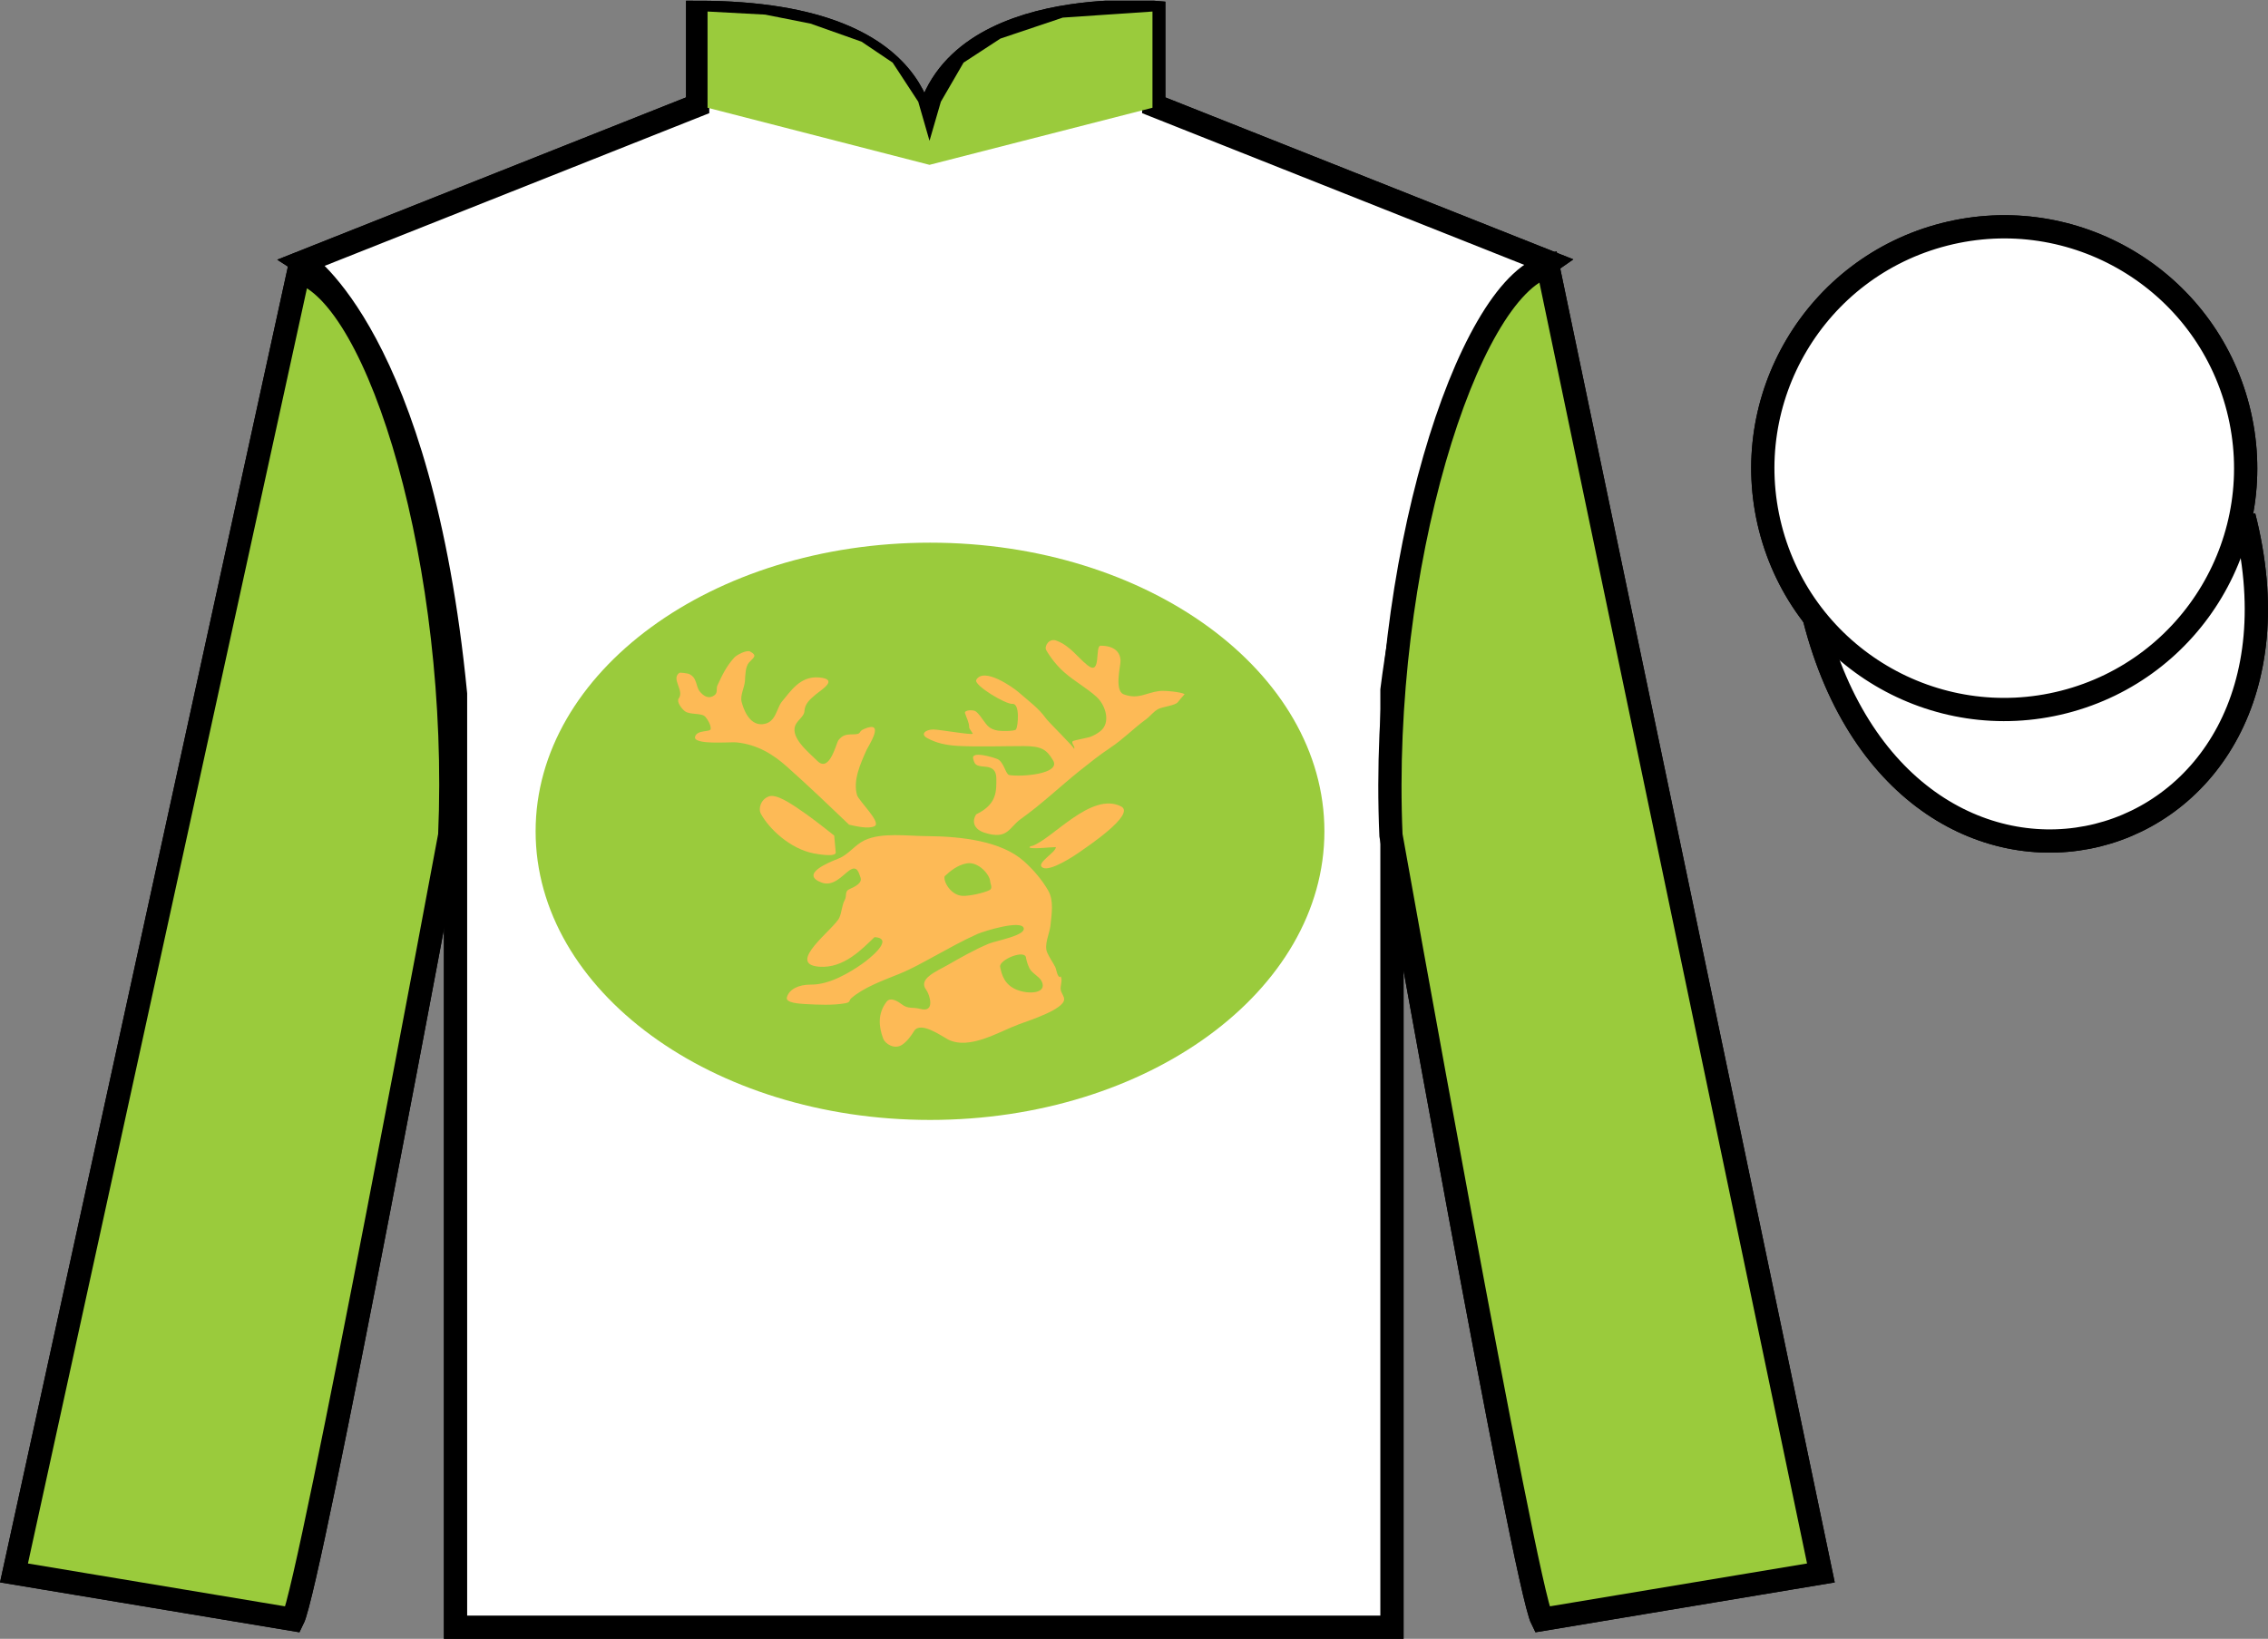
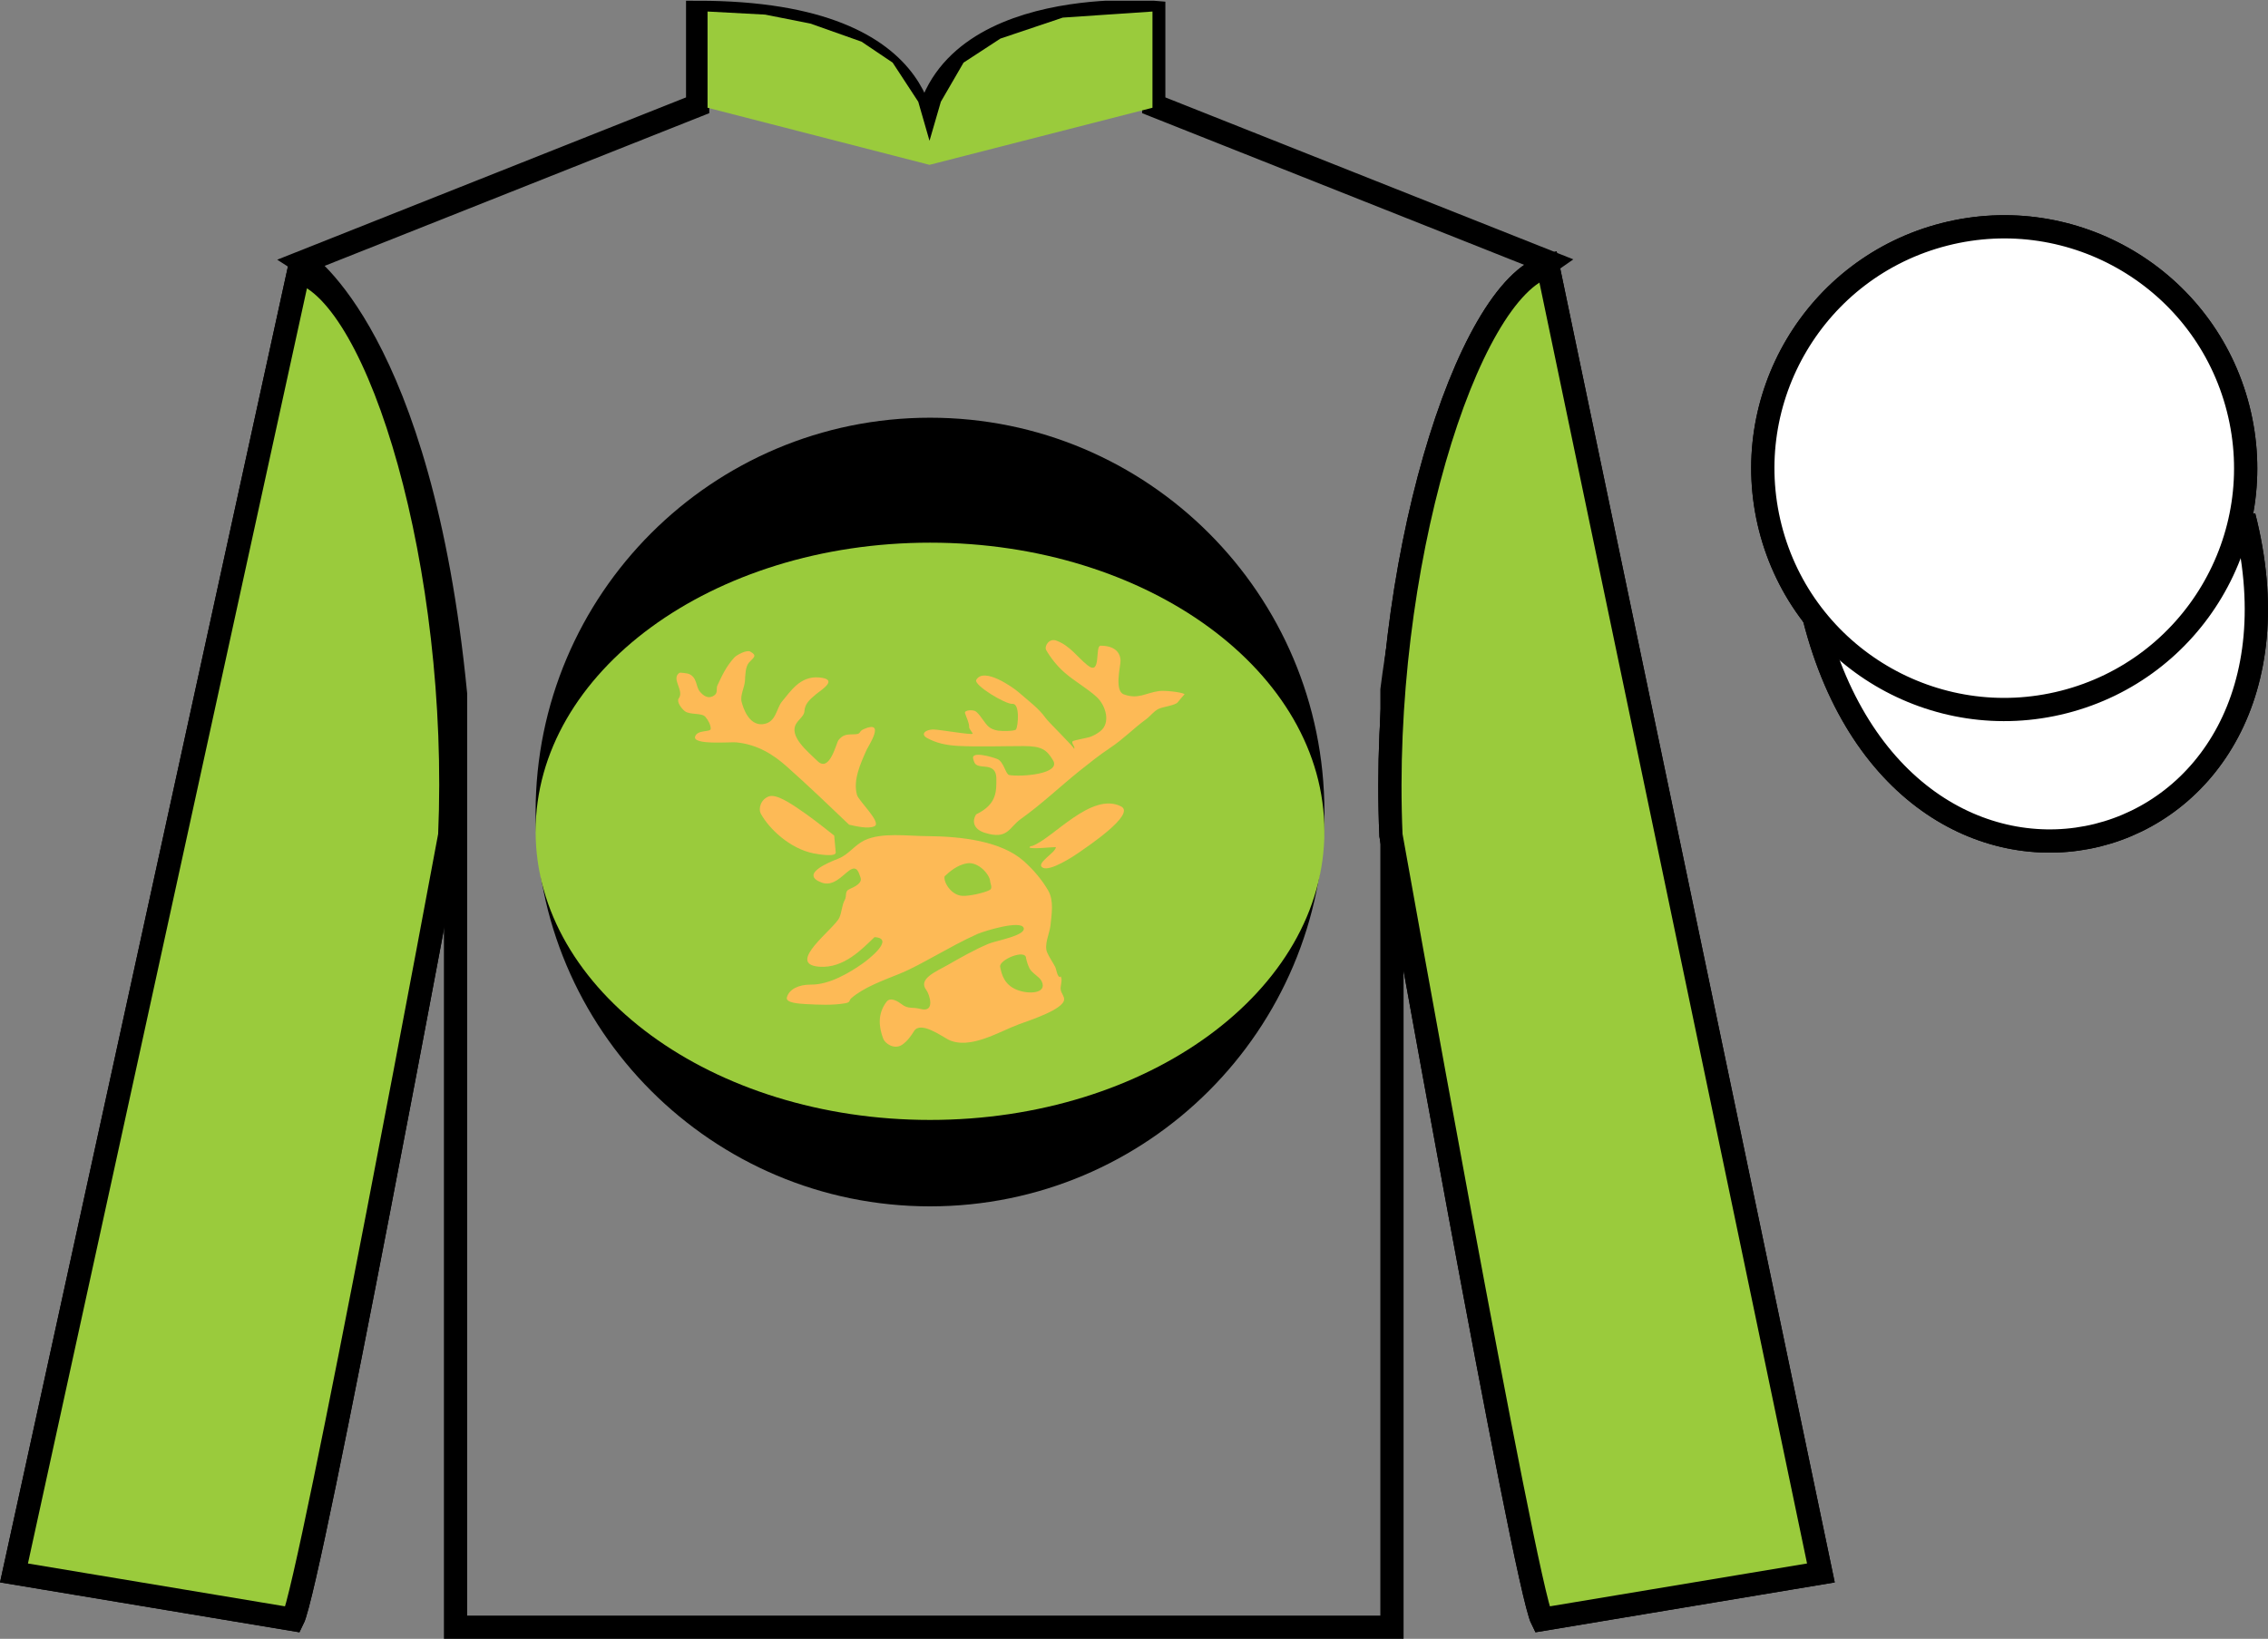
<svg xmlns="http://www.w3.org/2000/svg" width="97.59pt" height="70.53pt" viewBox="0 0 97.59 70.53" version="1.1">
  <rect x="0" y="0" width="97.59" height="70.53" fill="#808080" stroke="none" />
  <defs>
    <clipPath id="clip1">
      <path d="M 0 70.531 L 97.59 70.531 L 97.59 0.031 L 0 0.031 L 0 70.531 Z M 0 70.531 " />
    </clipPath>
  </defs>
  <g id="surface0">
    <g clip-path="url(#clip1)" clip-rule="nonzero">
-       <path style=" stroke:none;fill-rule:nonzero;fill:rgb(100%,100%,100%);fill-opacity:1;" d="M 13.02 11.281 C 13.02 11.281 18.102 14.531 19.602 29.863 C 19.602 29.863 19.602 44.863 19.602 70.031 L 59.895 70.031 L 59.895 29.695 C 59.895 29.695 61.684 14.695 66.645 11.281 L 49.645 4.531 L 49.645 0.531 C 49.645 0.531 39.754 -0.305 39.754 6.531 C 39.754 6.531 40.77 0.531 30.02 0.531 L 30.02 4.531 L 13.02 11.281 " />
-       <path style="fill:none;stroke-width:10;stroke-linecap:butt;stroke-linejoin:miter;stroke:rgb(0%,0%,0%);stroke-opacity:1;stroke-miterlimit:4;" d="M 130.195 592.487 C 130.195 592.487 181.016 559.987 196.016 406.667 C 196.016 406.667 196.016 256.667 196.016 4.987 L 598.945 4.987 L 598.945 408.347 C 598.945 408.347 616.836 558.347 666.445 592.487 L 496.445 659.987 L 496.445 699.987 C 496.445 699.987 397.539 708.347 397.539 639.987 C 397.539 639.987 407.695 699.987 300.195 699.987 L 300.195 659.987 L 130.195 592.487 Z M 130.195 592.487 " transform="matrix(0.1,0,0,-0.1,0,70.53)" />
      <path style=" stroke:none;fill-rule:nonzero;fill:rgb(0%,0%,0%);fill-opacity:1;" d="M 40.02 51.918 C 49.391 51.918 56.988 44.32 56.988 34.945 C 56.988 25.574 49.391 17.977 40.02 17.977 C 30.645 17.977 23.047 25.574 23.047 34.945 C 23.047 44.32 30.645 51.918 40.02 51.918 " />
      <path style="fill:none;stroke-width:10;stroke-linecap:butt;stroke-linejoin:miter;stroke:rgb(0%,0%,0%);stroke-opacity:1;stroke-miterlimit:4;" d="M 126.016 8.347 C 133.516 23.347 193.516 345.847 193.516 345.847 C 198.516 460.847 163.516 578.347 128.516 588.347 L 6.016 28.347 L 126.016 8.347 Z M 126.016 8.347 " transform="matrix(0.1,0,0,-0.1,0,70.53)" />
      <path style="fill:none;stroke-width:10;stroke-linecap:butt;stroke-linejoin:miter;stroke:rgb(0%,0%,0%);stroke-opacity:1;stroke-miterlimit:4;" d="M 783.516 28.347 L 666.016 590.847 C 631.016 580.847 593.516 460.847 598.516 345.847 C 598.516 345.847 656.016 23.347 663.516 8.347 L 783.516 28.347 Z M 783.516 28.347 " transform="matrix(0.1,0,0,-0.1,0,70.53)" />
-       <path style="fill:none;stroke-width:10;stroke-linecap:butt;stroke-linejoin:miter;stroke:rgb(0%,0%,0%);stroke-opacity:1;stroke-miterlimit:4;" d="M 866.719 486.902 C 876.055 489.284 881.719 498.777 879.336 508.113 C 876.953 517.448 867.422 523.112 858.086 520.73 C 848.75 518.347 843.125 508.816 845.508 499.48 C 847.891 490.144 857.383 484.519 866.719 486.902 Z M 866.719 486.902 " transform="matrix(0.1,0,0,-0.1,0,70.53)" />
+       <path style="fill:none;stroke-width:10;stroke-linecap:butt;stroke-linejoin:miter;stroke:rgb(0%,0%,0%);stroke-opacity:1;stroke-miterlimit:4;" d="M 866.719 486.902 C 876.055 489.284 881.719 498.777 879.336 508.113 C 848.75 518.347 843.125 508.816 845.508 499.48 C 847.891 490.144 857.383 484.519 866.719 486.902 Z M 866.719 486.902 " transform="matrix(0.1,0,0,-0.1,0,70.53)" />
      <path style="fill:none;stroke-width:10;stroke-linecap:butt;stroke-linejoin:miter;stroke:rgb(0%,0%,0%);stroke-opacity:1;stroke-miterlimit:4;" d="M 780.703 439.245 C 820.391 283.62 1004.336 331.198 965.547 483.191 " transform="matrix(0.1,0,0,-0.1,0,70.53)" />
      <path style=" stroke:none;fill-rule:nonzero;fill:rgb(65.518%,66.354%,67.358%);fill-opacity:1;" d="M 88.809 30.211 C 94.367 28.793 97.723 23.141 96.305 17.582 C 94.887 12.023 89.23 8.668 83.672 10.086 C 78.113 11.504 74.762 17.16 76.176 22.719 C 77.594 28.273 83.254 31.629 88.809 30.211 " />
      <path style="fill:none;stroke-width:10;stroke-linecap:butt;stroke-linejoin:miter;stroke:rgb(0%,0%,0%);stroke-opacity:1;stroke-miterlimit:4;" d="M 888.086 403.191 C 943.672 417.37 977.227 473.894 963.047 529.48 C 948.867 585.066 892.305 618.62 836.719 604.441 C 781.133 590.261 747.617 533.698 761.758 478.113 C 775.938 422.566 832.539 389.011 888.086 403.191 Z M 888.086 403.191 " transform="matrix(0.1,0,0,-0.1,0,70.53)" />
-       <path style=" stroke:none;fill-rule:nonzero;fill:rgb(100%,100%,100%);fill-opacity:1;" d="M 13.02 11.281 C 13.02 11.281 18.102 14.531 19.602 29.863 C 19.602 29.863 19.602 44.863 19.602 70.031 L 59.895 70.031 L 59.895 29.695 C 59.895 29.695 61.684 14.695 66.645 11.281 L 49.645 4.531 L 49.645 0.531 C 49.645 0.531 39.754 -0.305 39.754 6.531 C 39.754 6.531 40.77 0.531 30.02 0.531 L 30.02 4.531 L 13.02 11.281 " />
      <path style="fill:none;stroke-width:10;stroke-linecap:butt;stroke-linejoin:miter;stroke:rgb(0%,0%,0%);stroke-opacity:1;stroke-miterlimit:4;" d="M 130.195 592.487 C 130.195 592.487 181.016 559.987 196.016 406.667 C 196.016 406.667 196.016 256.667 196.016 4.987 L 598.945 4.987 L 598.945 408.347 C 598.945 408.347 616.836 558.347 666.445 592.487 L 496.445 659.987 L 496.445 699.987 C 496.445 699.987 397.539 708.347 397.539 639.987 C 397.539 639.987 407.695 699.987 300.195 699.987 L 300.195 659.987 L 130.195 592.487 Z M 130.195 592.487 " transform="matrix(0.1,0,0,-0.1,0,70.53)" />
      <path style=" stroke:none;fill-rule:nonzero;fill:rgb(60.285%,79.322%,23.549%);fill-opacity:1;" d="M 40.02 48.199 C 49.391 48.199 56.988 42.637 56.988 35.777 C 56.988 28.918 49.391 23.355 40.02 23.355 C 30.645 23.355 23.047 28.918 23.047 35.777 C 23.047 42.637 30.645 48.199 40.02 48.199 " />
      <path style=" stroke:none;fill-rule:nonzero;fill:rgb(60.285%,79.322%,23.549%);fill-opacity:1;" d="M 12.602 69.695 C 13.352 68.195 19.352 35.945 19.352 35.945 C 19.852 24.445 16.352 12.695 12.852 11.695 L 0.602 67.695 L 12.602 69.695 " />
      <path style="fill:none;stroke-width:10;stroke-linecap:butt;stroke-linejoin:miter;stroke:rgb(0%,0%,0%);stroke-opacity:1;stroke-miterlimit:4;" d="M 126.016 8.347 C 133.516 23.347 193.516 345.847 193.516 345.847 C 198.516 460.847 163.516 578.347 128.516 588.347 L 6.016 28.347 L 126.016 8.347 Z M 126.016 8.347 " transform="matrix(0.1,0,0,-0.1,0,70.53)" />
      <path style=" stroke:none;fill-rule:nonzero;fill:rgb(60.285%,79.322%,23.549%);fill-opacity:1;" d="M 78.352 67.695 L 66.602 11.445 C 63.102 12.445 59.352 24.445 59.852 35.945 C 59.852 35.945 65.602 68.195 66.352 69.695 L 78.352 67.695 " />
      <path style="fill:none;stroke-width:10;stroke-linecap:butt;stroke-linejoin:miter;stroke:rgb(0%,0%,0%);stroke-opacity:1;stroke-miterlimit:4;" d="M 783.516 28.347 L 666.016 590.847 C 631.016 580.847 593.516 460.847 598.516 345.847 C 598.516 345.847 656.016 23.347 663.516 8.347 L 783.516 28.347 Z M 783.516 28.347 " transform="matrix(0.1,0,0,-0.1,0,70.53)" />
      <path style="fill:none;stroke-width:10;stroke-linecap:butt;stroke-linejoin:miter;stroke:rgb(0%,0%,0%);stroke-opacity:1;stroke-miterlimit:4;" d="M 866.719 486.902 C 876.055 489.284 881.719 498.777 879.336 508.113 C 876.953 517.448 867.422 523.112 858.086 520.73 C 848.75 518.347 843.125 508.816 845.508 499.48 C 847.891 490.144 857.383 484.519 866.719 486.902 Z M 866.719 486.902 " transform="matrix(0.1,0,0,-0.1,0,70.53)" />
      <path style="fill-rule:nonzero;fill:rgb(100%,100%,100%);fill-opacity:1;stroke-width:10;stroke-linecap:butt;stroke-linejoin:miter;stroke:rgb(0%,0%,0%);stroke-opacity:1;stroke-miterlimit:4;" d="M 780.703 439.245 C 820.391 283.62 1004.336 331.198 965.547 483.191 " transform="matrix(0.1,0,0,-0.1,0,70.53)" />
      <path style=" stroke:none;fill-rule:nonzero;fill:rgb(100%,100%,100%);fill-opacity:1;" d="M 88.809 30.211 C 94.367 28.793 97.723 23.141 96.305 17.582 C 94.887 12.023 89.23 8.668 83.672 10.086 C 78.113 11.504 74.762 17.16 76.176 22.719 C 77.594 28.273 83.254 31.629 88.809 30.211 " />
      <path style="fill:none;stroke-width:10;stroke-linecap:butt;stroke-linejoin:miter;stroke:rgb(0%,0%,0%);stroke-opacity:1;stroke-miterlimit:4;" d="M 888.086 403.191 C 943.672 417.37 977.227 473.894 963.047 529.48 C 948.867 585.066 892.305 618.62 836.719 604.441 C 781.133 590.261 747.617 533.698 761.758 478.113 C 775.938 422.566 832.539 389.011 888.086 403.191 Z M 888.086 403.191 " transform="matrix(0.1,0,0,-0.1,0,70.53)" />
      <path style=" stroke:none;fill-rule:nonzero;fill:rgb(99.094%,72.934%,33.724%);fill-opacity:1;" d="M 44.418 36.406 C 45.305 36.09 46.957 34.066 48.234 34.703 C 48.902 35.035 46.75 36.461 46.414 36.699 C 46.219 36.836 45.191 37.516 44.871 37.344 C 44.531 37.164 45.426 36.703 45.434 36.457 C 45.23 36.457 44.477 36.547 44.301 36.48 C 44.297 36.438 44.336 36.414 44.418 36.406 " />
      <path style=" stroke:none;fill-rule:nonzero;fill:rgb(99.094%,72.934%,33.724%);fill-opacity:1;" d="M 42.004 35.047 C 41.816 35.34 41.891 35.684 42.359 35.836 C 43.371 36.16 43.41 35.613 43.926 35.246 C 44.828 34.602 45.594 33.867 46.434 33.191 C 46.863 32.852 47.289 32.504 47.766 32.188 C 48.348 31.801 48.766 31.355 49.312 30.957 C 49.496 30.824 49.633 30.621 49.844 30.512 C 50.035 30.414 50.586 30.363 50.684 30.215 C 50.711 30.176 50.969 29.875 50.973 29.875 C 50.828 29.781 50.117 29.711 49.891 29.738 C 49.277 29.82 48.988 30.113 48.355 29.883 C 47.945 29.734 48.211 28.695 48.215 28.453 C 48.219 28.09 47.969 27.789 47.359 27.789 C 47.098 27.789 47.406 29.121 46.793 28.629 C 46.348 28.273 46.062 27.805 45.465 27.574 C 45.137 27.445 44.926 27.816 45.016 27.977 C 45.207 28.309 45.484 28.664 45.812 28.949 C 46.238 29.324 46.77 29.613 47.184 29.992 C 47.586 30.359 47.805 31.117 47.34 31.473 C 47.215 31.57 47.078 31.652 46.906 31.715 C 46.816 31.75 46.195 31.863 46.16 31.898 C 46.074 31.992 46.289 32.141 46.215 32.23 C 46.254 32.184 45.129 31.094 44.996 30.906 C 44.691 30.477 44.262 30.172 43.832 29.793 C 43.602 29.59 42.336 28.691 42.008 29.258 C 41.879 29.484 43.281 30.32 43.562 30.293 C 43.895 30.262 43.809 31.25 43.719 31.391 C 43.664 31.477 43.078 31.465 42.945 31.445 C 42.57 31.383 42.473 31.219 42.305 30.992 C 42.211 30.863 42.133 30.742 42.004 30.629 C 41.887 30.527 41.484 30.555 41.523 30.691 C 41.59 30.902 41.703 31.09 41.703 31.305 C 41.703 31.367 41.859 31.555 41.855 31.574 C 41.832 31.648 40.426 31.395 40.156 31.395 C 39.84 31.395 39.582 31.59 39.891 31.762 C 40.285 31.98 40.715 32.074 41.227 32.102 C 42.148 32.148 43.117 32.109 44.039 32.109 C 44.828 32.109 45.039 32.266 45.312 32.723 C 45.668 33.312 43.941 33.445 43.426 33.355 C 43.27 33.328 43.195 32.785 42.918 32.668 C 42.734 32.59 41.777 32.301 41.875 32.656 C 41.941 32.887 41.957 32.969 42.391 32.996 C 42.93 33.035 42.871 33.434 42.871 33.715 C 42.871 34.285 42.715 34.699 42.004 35.047 " />
      <path style=" stroke:none;fill-rule:nonzero;fill:rgb(99.094%,72.934%,33.724%);fill-opacity:1;" d="M 36.535 35.492 C 36.812 35.555 37.375 35.691 37.633 35.555 C 37.941 35.395 36.949 34.473 36.875 34.211 C 36.699 33.578 37.02 32.875 37.289 32.273 C 37.363 32.109 38.125 30.965 37.176 31.375 C 36.891 31.496 37.125 31.605 36.676 31.605 C 36.352 31.605 36.238 31.668 36.082 31.848 C 35.984 31.961 35.707 33.27 35.176 32.754 C 34.762 32.344 33.91 31.676 34.273 31.125 C 34.383 30.953 34.602 30.801 34.613 30.617 C 34.629 30.297 34.828 30.113 35.121 29.871 C 35.367 29.672 36.098 29.23 35.246 29.156 C 34.414 29.082 34.004 29.781 33.66 30.176 C 33.398 30.477 33.406 31.117 32.805 31.168 C 32.215 31.215 31.977 30.461 31.91 30.203 C 31.84 29.93 32.035 29.586 32.055 29.305 C 32.07 29.09 32.066 28.691 32.234 28.508 C 32.434 28.289 32.598 28.223 32.285 28.043 C 32.129 27.953 31.695 28.191 31.602 28.293 C 31.242 28.684 31.07 29.074 30.867 29.504 C 30.809 29.633 30.895 29.809 30.746 29.918 C 30.465 30.125 30.242 29.914 30.113 29.762 C 29.93 29.539 30.008 29.152 29.633 29 C 29.598 28.984 29.266 28.934 29.234 28.957 C 28.859 29.219 29.461 29.715 29.203 30.062 C 29.105 30.195 29.324 30.5 29.465 30.605 C 29.691 30.781 30.188 30.664 30.352 30.852 C 30.473 30.988 30.586 31.207 30.582 31.367 C 30.574 31.523 30.012 31.391 29.91 31.699 C 29.789 32.074 31.418 31.926 31.68 31.949 C 32.621 32.043 33.297 32.496 33.84 32.977 C 34.773 33.805 35.648 34.645 36.535 35.492 " />
      <path style=" stroke:none;fill-rule:nonzero;fill:rgb(99.094%,72.934%,33.724%);fill-opacity:1;" d="M 35.895 35.961 C 35.367 35.543 34.836 35.121 34.25 34.734 C 34.031 34.594 33.402 34.16 33.09 34.273 C 32.734 34.395 32.617 34.805 32.742 35.027 C 33.086 35.656 33.973 36.52 35.008 36.727 C 35.168 36.758 35.984 36.902 35.961 36.684 C 35.941 36.441 35.918 36.203 35.895 35.961 " />
      <path style=" stroke:none;fill-rule:nonzero;fill:rgb(99.094%,72.934%,33.724%);fill-opacity:1;" d="M 43.734 42.59 C 43.23 42.379 43.102 41.965 43.035 41.609 C 42.98 41.301 44.152 40.82 44.152 41.246 C 44.184 41.391 44.227 41.531 44.297 41.672 C 44.402 41.887 44.723 42.027 44.82 42.227 C 45.082 42.762 44.258 42.809 43.734 42.59 Z M 42.582 38.305 C 42.355 38.426 41.711 38.57 41.418 38.555 C 40.93 38.535 40.59 37.965 40.645 37.715 C 40.871 37.5 41.195 37.227 41.602 37.156 C 42.102 37.07 42.59 37.645 42.605 37.926 C 42.609 38.027 42.73 38.23 42.582 38.305 Z M 45.645 42.617 C 45.602 42.445 45.742 42.172 45.637 42.02 C 45.637 42.02 45.605 42.062 45.59 42.051 C 45.48 41.984 45.457 41.719 45.402 41.609 C 45.297 41.406 45.148 41.199 45.059 40.992 C 44.914 40.66 45.164 40.172 45.199 39.84 C 45.246 39.371 45.359 38.766 45.102 38.324 C 44.844 37.879 44.488 37.449 44.055 37.062 C 43.09 36.203 41.406 35.996 39.887 35.984 C 39.027 35.98 37.938 35.816 37.199 36.164 C 36.77 36.371 36.516 36.777 36.082 36.949 C 35.621 37.129 34.41 37.629 35.355 37.984 C 35.852 38.172 36.254 37.672 36.535 37.469 C 36.895 37.207 36.957 37.59 37.027 37.766 C 37.113 37.996 36.805 38.156 36.543 38.27 C 36.336 38.359 36.445 38.559 36.352 38.727 C 36.215 38.977 36.23 39.238 36.117 39.492 C 35.914 39.965 33.777 41.492 35.254 41.605 C 36.316 41.684 37.105 40.832 37.629 40.332 C 38.555 40.383 37.316 41.332 37.121 41.465 C 36.59 41.84 35.699 42.387 34.887 42.375 C 34.359 42.371 33.953 42.578 33.859 42.922 C 33.789 43.168 34.41 43.195 34.641 43.211 C 35.188 43.242 35.848 43.273 36.379 43.176 C 36.609 43.133 36.52 43.055 36.633 42.957 C 37.16 42.5 37.973 42.203 38.703 41.91 C 39.246 41.688 39.723 41.414 40.215 41.148 C 40.82 40.82 41.418 40.48 42.07 40.191 C 42.34 40.074 43.922 39.582 44.047 39.934 C 44.16 40.262 42.855 40.484 42.547 40.613 C 41.914 40.879 41.34 41.211 40.777 41.531 C 40.293 41.809 39.488 42.125 39.855 42.602 C 40 42.797 40.258 43.598 39.605 43.422 C 39.273 43.332 39.074 43.434 38.809 43.227 C 38.656 43.109 38.32 42.887 38.148 43.113 C 37.762 43.617 37.805 44.176 38.004 44.703 C 38.082 44.91 38.484 45.195 38.828 44.957 C 39.055 44.797 39.203 44.578 39.328 44.379 C 39.602 43.926 40.52 44.594 40.789 44.734 C 41.715 45.207 42.992 44.395 43.844 44.082 C 44.336 43.902 45.762 43.441 45.789 43.016 C 45.797 42.883 45.672 42.746 45.645 42.617 " />
      <path style=" stroke:none;fill-rule:nonzero;fill:rgb(60.285%,79.322%,23.549%);fill-opacity:1;" d="M 30.445 0.496 L 32.926 0.629 L 34.875 1.016 L 37.07 1.793 L 38.41 2.695 L 39.512 4.379 L 39.996 6.059 L 40.484 4.379 L 41.461 2.695 L 43.047 1.66 L 45.73 0.758 L 49.59 0.496 L 49.59 4.637 L 39.996 7.094 L 30.445 4.637 L 30.445 0.496 " />
    </g>
  </g>
</svg>